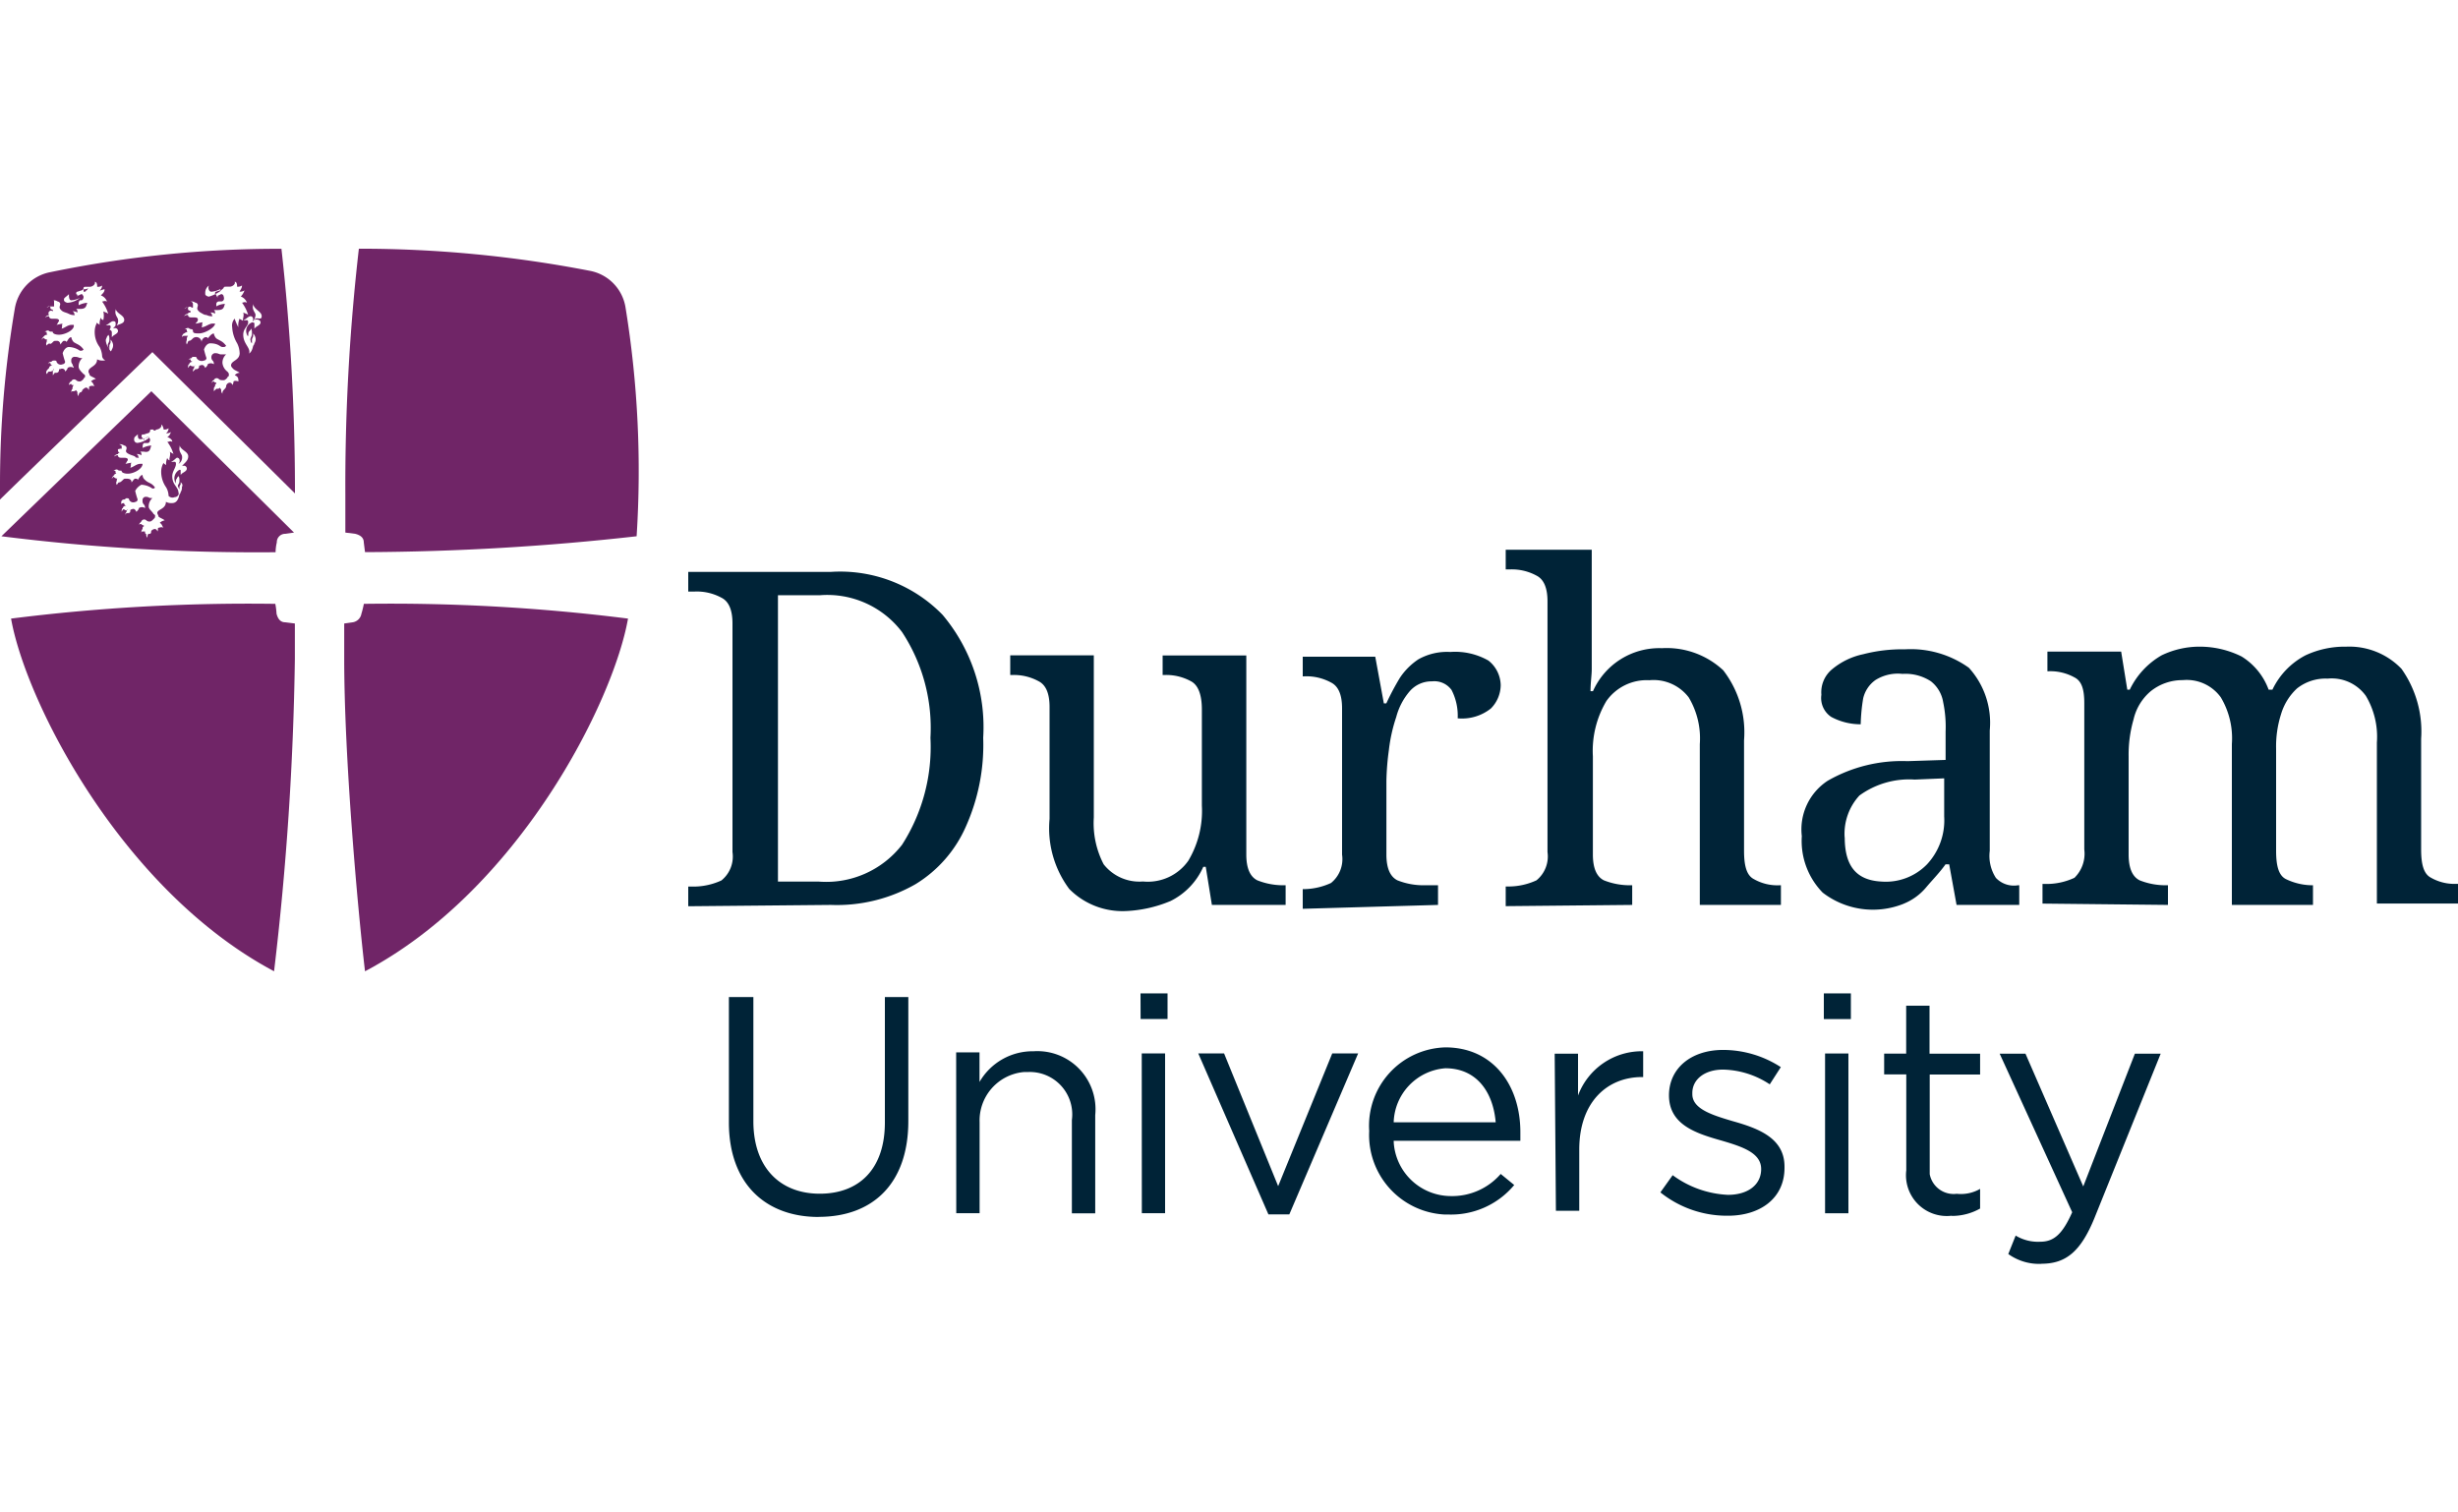
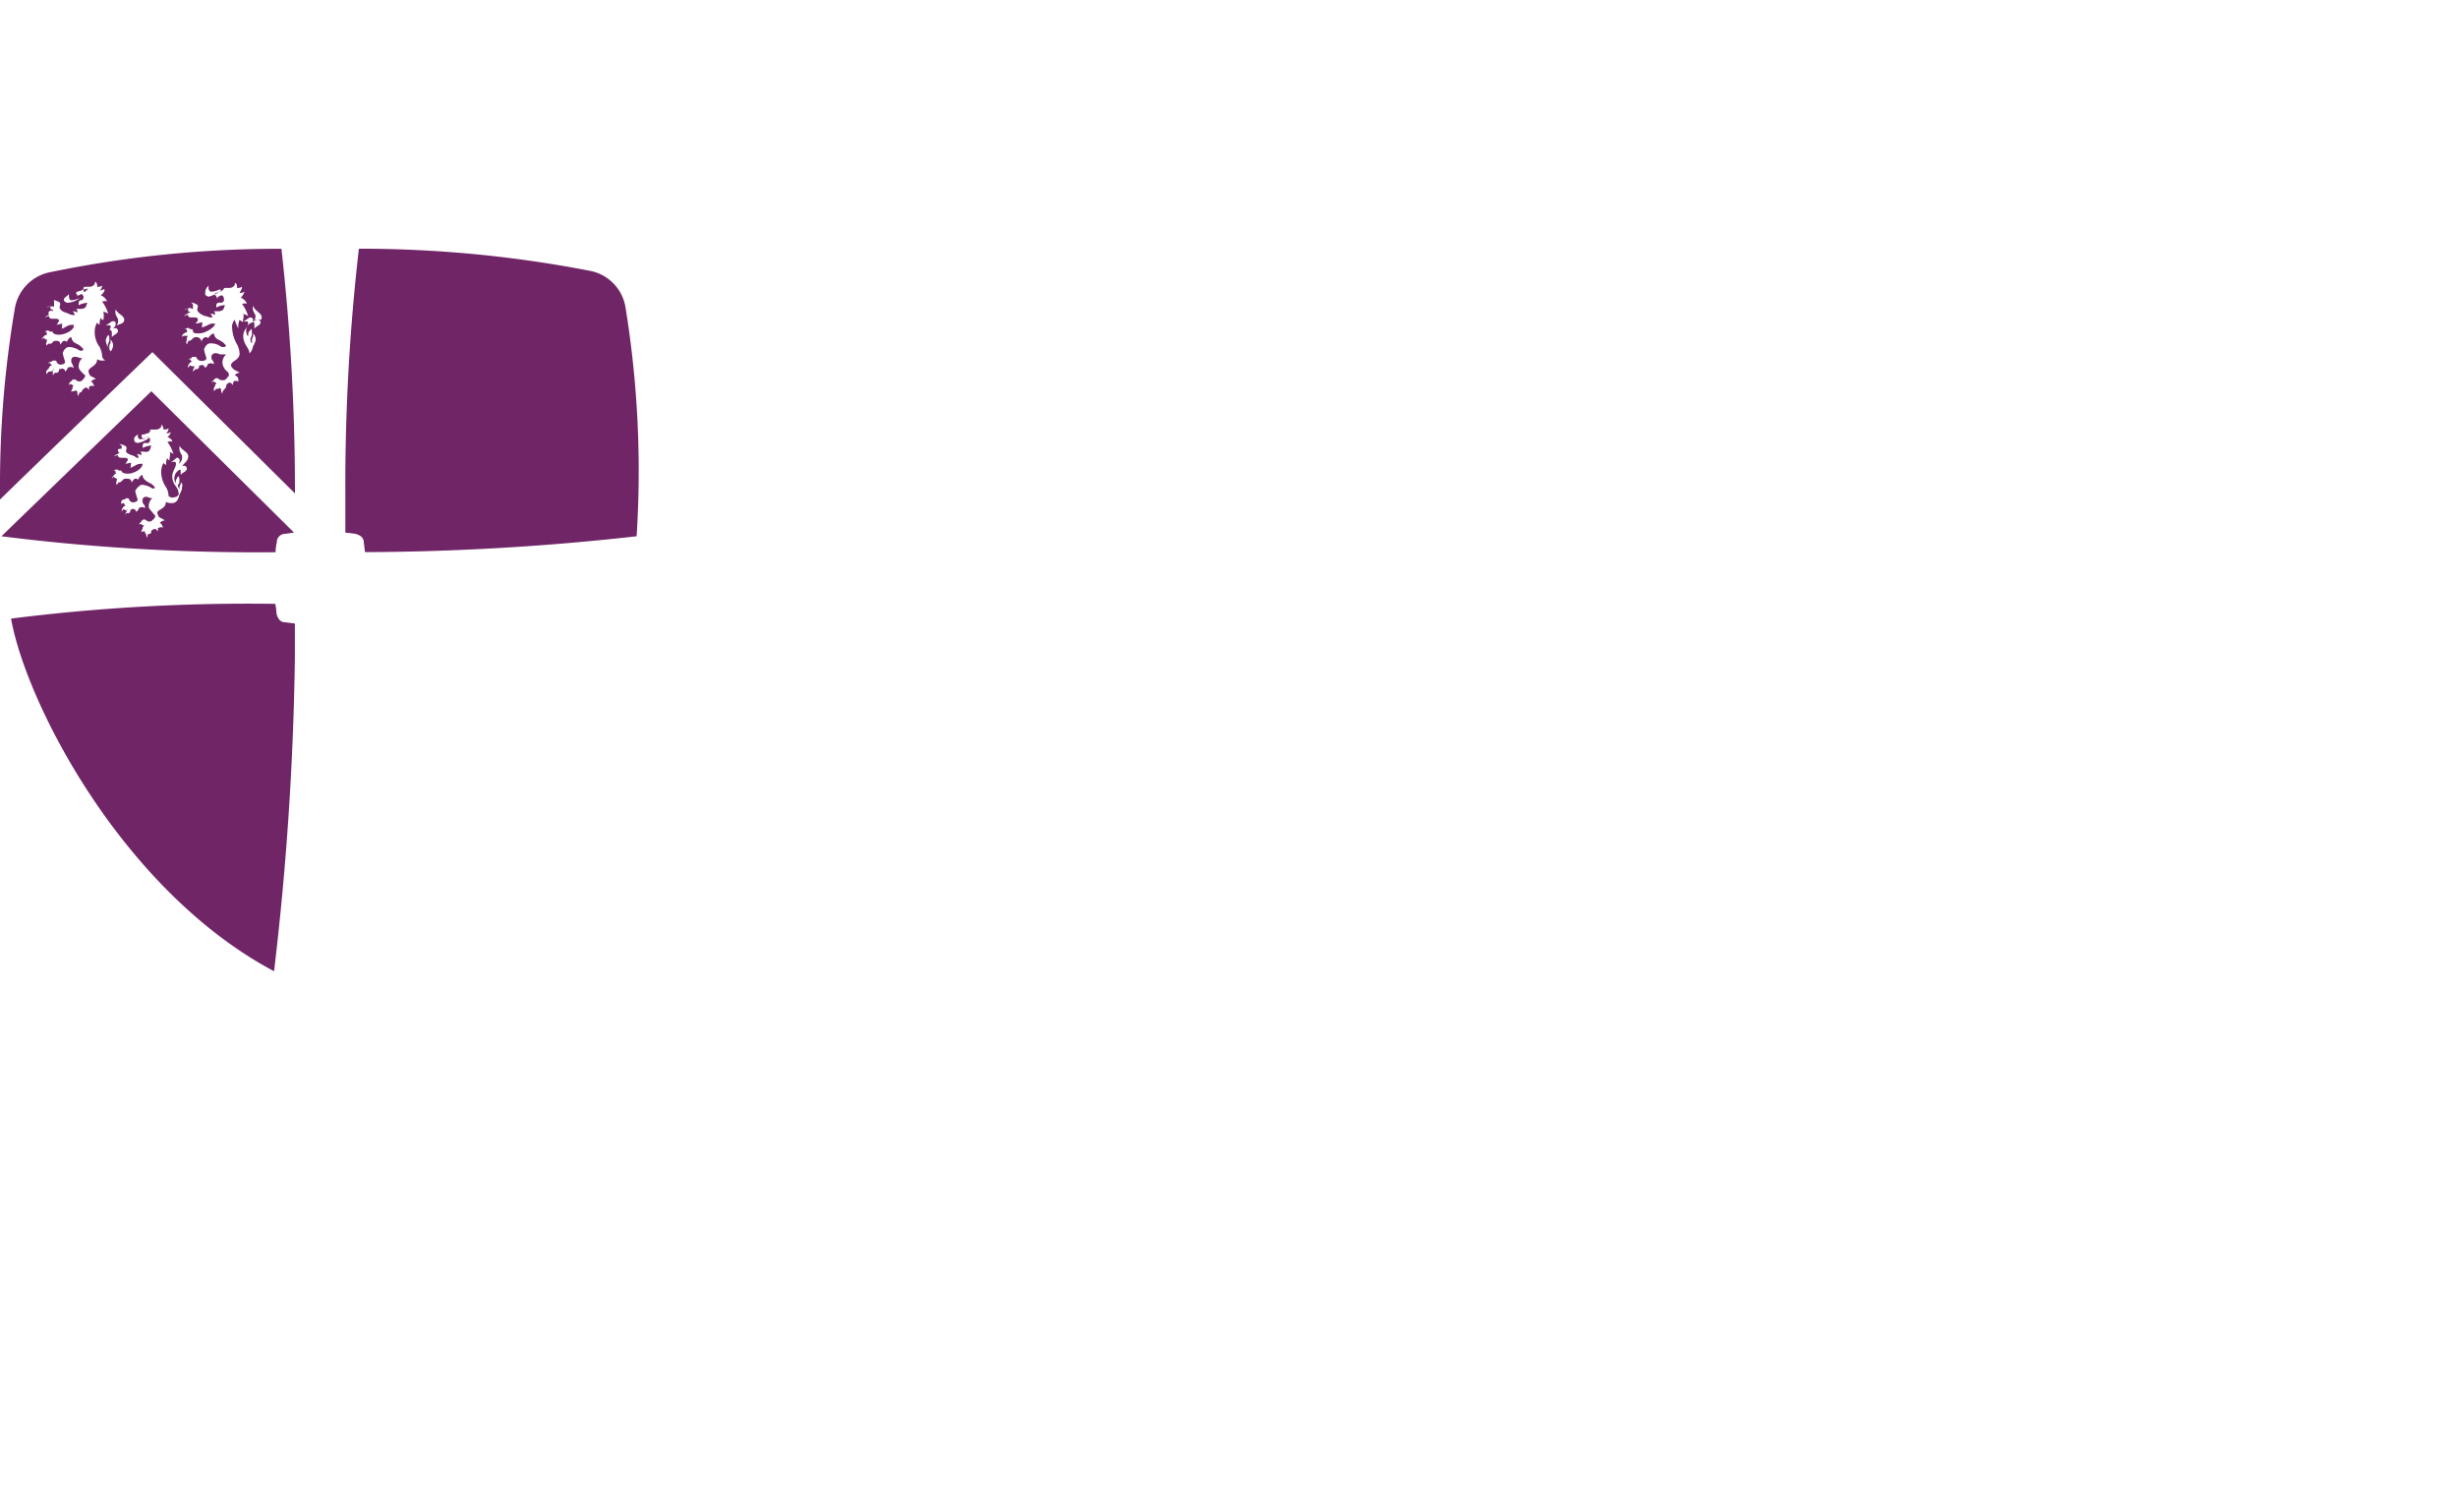
<svg xmlns="http://www.w3.org/2000/svg" width="130" height="80" viewBox="0 0 130 80">
  <defs>
    <clipPath id="clip-path">
      <rect id="Rectangle_4802" data-name="Rectangle 4802" width="130" height="80" transform="translate(5478 2580)" fill="#fff" />
    </clipPath>
  </defs>
  <g id="Mask_Group_227" data-name="Mask Group 227" transform="translate(-5478 -2580)" clip-path="url(#clip-path)">
    <g id="Durham_University" data-name="Durham University" transform="translate(5459.15 2562.605)">
-       <path id="Path_6609" data-name="Path 6609" d="M126.815,84.24c1.3,0,2.08-.65,2.8-2.4l3.51-8.71h-1.365l-2.73,7.02-3.055-7.02h-1.365l3.835,8.385c-.52,1.17-.975,1.56-1.69,1.56a2.284,2.284,0,0,1-1.3-.325l-.39.975a2.8,2.8,0,0,0,1.755.52m-4.745-2.535a3.019,3.019,0,0,0,1.5-.39v-1.04a2.033,2.033,0,0,1-1.235.26,1.288,1.288,0,0,1-1.43-1.04V74.23h2.665v-1.1H120.9V70.59h-1.235v2.535H118.5v1.1h1.17V79.3a2.157,2.157,0,0,0,2.4,2.4m-6.695-.13h1.235v-8.45h-1.235Zm-.065-10.27h1.43V69.94h-1.43Zm-5.07,10.4c1.69,0,2.99-.91,2.99-2.535v-.065c0-1.5-1.365-2.015-2.73-2.4-1.1-.325-2.145-.65-2.145-1.43v-.065c0-.715.65-1.235,1.625-1.235a4.632,4.632,0,0,1,2.47.78l.585-.91a5.611,5.611,0,0,0-3.055-.91c-1.69,0-2.86.975-2.86,2.4h0c0,1.56,1.43,2.015,2.795,2.4,1.105.325,2.08.65,2.08,1.5h0c0,.845-.715,1.365-1.755,1.365a5.326,5.326,0,0,1-2.925-1.04l-.65.91a5.628,5.628,0,0,0,3.51,1.235m-9.035-.26h1.235V78.2c0-2.535,1.5-3.835,3.315-3.835h.065V73a3.6,3.6,0,0,0-3.445,2.34v-2.21h-1.235Zm-8.58-4.68a2.956,2.956,0,0,1,2.73-2.86c1.69,0,2.535,1.3,2.665,2.86Zm0,.975h6.7v-.455c0-2.47-1.43-4.485-3.965-4.485a4.148,4.148,0,0,0-4.03,4.42,4.211,4.211,0,0,0,3.965,4.42h.195a4.341,4.341,0,0,0,3.51-1.56l-.715-.585a3.4,3.4,0,0,1-2.665,1.17,3.036,3.036,0,0,1-2.99-2.8m-6.63,3.77h1.105l3.64-8.515H89.31l-2.86,7.02-2.86-7.02H82.225Zm-6.695-.065H80.47v-8.45H79.235Zm-.065-10.27H80.6V69.94H79.17Zm-9.75,10.27h1.235v-4.81A2.573,2.573,0,0,1,73,74.1h.2a2.243,2.243,0,0,1,2.34,2.535v4.94h1.235v-5.2A3.074,3.074,0,0,0,73.515,73a3.246,3.246,0,0,0-2.86,1.625V73.06H69.42Zm-7.28.195c2.86,0,4.745-1.755,4.745-5.07V70.135H65.65v6.63c0,2.47-1.365,3.77-3.445,3.77s-3.51-1.365-3.51-3.835V70.135H57.4v6.63c0,3.25,1.95,5,4.745,5" fill="#002337" />
-       <path id="Path_6610" data-name="Path 6610" d="M133.51,65.26V64.22h-.065a3.705,3.705,0,0,1-1.43-.26q-.585-.292-.585-1.365V57.4a6.71,6.71,0,0,1,.26-1.95,2.765,2.765,0,0,1,.91-1.495,2.671,2.671,0,0,1,1.69-.585,2.222,2.222,0,0,1,2.015.91,4.219,4.219,0,0,1,.585,2.47V65.26h4.29V64.22h-.065a3.243,3.243,0,0,1-1.365-.325c-.39-.195-.52-.715-.52-1.5v-5.4a5.608,5.608,0,0,1,.26-1.82,3.021,3.021,0,0,1,.845-1.365,2.438,2.438,0,0,1,1.625-.52,2.222,2.222,0,0,1,2.015.91,4.219,4.219,0,0,1,.585,2.47v8.515h4.29v-1.04h-.065a2.5,2.5,0,0,1-1.365-.325c-.39-.2-.52-.715-.52-1.5v-5.85a5.726,5.726,0,0,0-1.04-3.7,3.824,3.824,0,0,0-2.925-1.17,4.9,4.9,0,0,0-2.145.455,3.967,3.967,0,0,0-1.755,1.82h-.2a3.46,3.46,0,0,0-1.43-1.755,4.965,4.965,0,0,0-2.145-.52,4.622,4.622,0,0,0-2.08.455,4.176,4.176,0,0,0-1.69,1.82h-.13l-.325-2.015h-3.9v1.04h.065a2.64,2.64,0,0,1,1.365.325c.39.195.52.65.52,1.365v7.735a1.785,1.785,0,0,1-.52,1.5,3.493,3.493,0,0,1-1.365.325h-.325v1.04Zm-17.1-3.575a2.988,2.988,0,0,1,.78-2.21,4.466,4.466,0,0,1,2.925-.845l1.56-.065V60.58a3.411,3.411,0,0,1-.91,2.535,3.04,3.04,0,0,1-2.4.91c-1.3-.065-1.95-.78-1.95-2.34m3.12,3.51a3.009,3.009,0,0,0,1.17-.845c.325-.39.715-.78,1.04-1.235h.195l.39,2.145h3.315V64.22h-.065a1.31,1.31,0,0,1-1.17-.39,2.137,2.137,0,0,1-.325-1.43V56.03a4.322,4.322,0,0,0-1.105-3.315,5.284,5.284,0,0,0-3.38-.975,8.237,8.237,0,0,0-2.21.26,3.781,3.781,0,0,0-1.625.78,1.578,1.578,0,0,0-.585,1.365,1.2,1.2,0,0,0,.52,1.17,3.266,3.266,0,0,0,1.56.39,9.7,9.7,0,0,1,.13-1.365,1.64,1.64,0,0,1,.65-.975,2.226,2.226,0,0,1,1.43-.325,2.467,2.467,0,0,1,1.5.39,1.756,1.756,0,0,1,.65,1.1,6.329,6.329,0,0,1,.13,1.56v1.5l-2.015.065a7.881,7.881,0,0,0-4.225,1.04,3.073,3.073,0,0,0-1.365,2.925,3.911,3.911,0,0,0,1.105,2.99,4.358,4.358,0,0,0,4.29.585m-14.365.065V64.22h-.065a3.705,3.705,0,0,1-1.43-.26q-.585-.292-.585-1.365V57.4a5.157,5.157,0,0,1,.715-2.925,2.609,2.609,0,0,1,2.275-1.1,2.335,2.335,0,0,1,2.08.91,4.219,4.219,0,0,1,.585,2.47V65.26h4.29V64.22h-.065a2.5,2.5,0,0,1-1.365-.325c-.39-.2-.52-.715-.52-1.5V56.55a5.366,5.366,0,0,0-1.1-3.7,4.388,4.388,0,0,0-3.25-1.17,3.838,3.838,0,0,0-3.64,2.275h-.13c0-.455.065-.845.065-1.17V46.475h-4.55v1.04h.195a2.726,2.726,0,0,1,1.43.325q.585.293.585,1.365v13.26a1.623,1.623,0,0,1-.585,1.495,3.542,3.542,0,0,1-1.43.325h-.195v1.04Zm-10.27,0V64.22h-.715a3.705,3.705,0,0,1-1.43-.26q-.585-.292-.585-1.365V58.7a13.685,13.685,0,0,1,.13-1.625,8.512,8.512,0,0,1,.39-1.755,3.439,3.439,0,0,1,.715-1.365,1.522,1.522,0,0,1,1.17-.52,1.125,1.125,0,0,1,1.04.455,2.963,2.963,0,0,1,.325,1.5,2.449,2.449,0,0,0,1.755-.52,1.776,1.776,0,0,0,.52-1.235,1.7,1.7,0,0,0-.65-1.3,3.553,3.553,0,0,0-2.015-.455,3.089,3.089,0,0,0-1.69.39,3.482,3.482,0,0,0-.975.975A13.755,13.755,0,0,0,92.17,54.6h-.13l-.455-2.47H87.75v1.04h.065a2.726,2.726,0,0,1,1.43.325q.585.293.585,1.365V62.6a1.623,1.623,0,0,1-.585,1.5,3.542,3.542,0,0,1-1.43.325H87.75v1.04Zm-14.17-.195a3.674,3.674,0,0,0,1.755-1.82h.13l.325,2.015h3.9V64.22h-.065a3.705,3.705,0,0,1-1.43-.26q-.585-.292-.585-1.365V52.065H80.34V53.1H80.4a2.726,2.726,0,0,1,1.43.325c.39.2.585.715.585,1.5V60A5.157,5.157,0,0,1,81.7,62.92a2.617,2.617,0,0,1-2.4,1.1,2.4,2.4,0,0,1-2.08-.91,4.716,4.716,0,0,1-.52-2.47v-8.58H72.28V53.1h.065a2.726,2.726,0,0,1,1.43.325q.585.293.585,1.365V60.71a5.371,5.371,0,0,0,1.04,3.705,3.965,3.965,0,0,0,2.99,1.17,6.841,6.841,0,0,0,2.34-.52M60.06,48.88h2.145a4.961,4.961,0,0,1,4.355,1.95,9.227,9.227,0,0,1,1.5,5.59,9.58,9.58,0,0,1-1.5,5.655,5.078,5.078,0,0,1-4.42,1.95H59.995V48.88Zm2.73,16.38a8.365,8.365,0,0,0,4.485-1.1A6.743,6.743,0,0,0,69.94,61.1a10.563,10.563,0,0,0,.91-4.68,9.224,9.224,0,0,0-2.145-6.5,7.553,7.553,0,0,0-5.915-2.275H55.25v1.04h.325a2.726,2.726,0,0,1,1.43.325q.585.292.585,1.365v12.09a1.623,1.623,0,0,1-.585,1.5,3.542,3.542,0,0,1-1.43.325H55.25v1.04Z" fill="#002337" />
      <path id="Path_6611" data-name="Path 6611" d="M38.155,46.6A132.092,132.092,0,0,0,52.52,45.76a53.9,53.9,0,0,0-.585-12.09,2.348,2.348,0,0,0-1.885-1.95,63.826,63.826,0,0,0-12.22-1.17,109.672,109.672,0,0,0-.715,13v2.015h0l.52.065c.26.065.455.195.455.455Z" fill="#702567" />
      <path id="Path_6612" data-name="Path 6612" d="M34.45,50.375l-.52-.065c-.26,0-.39-.2-.455-.455a3.5,3.5,0,0,0-.065-.52h0a100.187,100.187,0,0,0-13.975.78c.78,4.42,5.85,14.365,13.91,18.655a157.652,157.652,0,0,0,1.1-16.51V50.375Z" fill="#702567" />
-       <path id="Path_6613" data-name="Path 6613" d="M38.09,49.335h0a100.187,100.187,0,0,1,13.975.78c-.78,4.42-5.785,14.365-13.91,18.655-.39-3.315-1.1-11.31-1.1-16.51V50.375h0l.455-.065a.552.552,0,0,0,.455-.455c.065-.2.13-.52.13-.52Z" fill="#702567" />
-       <path id="Path_6614" data-name="Path 6614" d="M26.975,40.04v.13c.065,0,.13,0,.13-.065l.13-.13a.391.391,0,0,1-.26.065" fill="#702567" />
      <path id="Path_6615" data-name="Path 6615" d="M28.47,42.055c.13-.065.26,0,.26.13s-.195.2-.26.26l-.065.065v-.2c0-.065,0-.065-.065-.065a.513.513,0,0,0-.195.715c0-.13,0-.195.065-.26,0-.065.065-.065.065-.13.065.065.065.13.065.26,0,.2-.13.2-.065.325l.065.13v-.13a.227.227,0,0,1,.065-.13V42.9c.065.065.13.13.065.26a.391.391,0,0,1-.065.26.227.227,0,0,1-.065.13c-.065.325-.195.455-.39.455a.586.586,0,0,1-.325-.065c0,.39-.455.39-.455.585,0,.065.065.13.065.195.065.065.26.13.325.2a.493.493,0,0,0-.26.13c.13.065.13.2.195.26-.13-.065-.195,0-.26,0s0,.13-.065.195a.14.14,0,0,0-.13-.13c-.065,0-.195.065-.195.13,0,.13-.065.13-.13.13s-.065.13-.065.2a.239.239,0,0,1-.065-.2c-.065,0-.065-.065-.065-.13h-.13c-.065,0-.065.065-.065.13,0-.13,0-.2.065-.26,0-.065,0-.13.065-.13v-.065c-.065,0-.065,0-.13-.065-.065,0-.13,0-.13.065,0-.065.065-.13.13-.2a.161.161,0,0,1,.26-.065.239.239,0,0,0,.195.065c.065,0,.13-.065.195-.13l.065-.065c0-.065.065-.13-.065-.2-.065-.13-.26-.26-.26-.39a.59.59,0,0,1,.195-.455h-.065c-.13,0-.13-.065-.26-.065a.172.172,0,0,0-.195.2.239.239,0,0,0,.065.2.239.239,0,0,1,.065.195.29.29,0,0,0-.325,0c0,.065-.065.13-.13.2-.065-.13-.13-.2-.26-.13a.064.064,0,0,0-.065.065c0,.065,0,.13-.13.13h-.065c-.065.065-.065.065-.065.13a.239.239,0,0,1,.065-.2c0-.065,0-.13.065-.13h0a.122.122,0,0,1-.195,0c-.065,0-.065,0-.13.13,0-.065,0-.195.065-.195,0-.065.065-.13.195-.13h0a.127.127,0,0,1-.13-.13c-.065,0-.13,0-.13.065-.065-.13,0-.26.13-.26h0c.065,0,.065-.065.13-.065s.13,0,.13.065a.237.237,0,0,0,.325.13.14.14,0,0,0,.13-.13,4.142,4.142,0,0,1-.13-.455.783.783,0,0,1,.325-.325,1.085,1.085,0,0,1,.585.2c.065,0,.13,0,.13-.065-.195-.26-.325-.2-.52-.39a.338.338,0,0,1-.13-.26c-.13,0-.195.2-.26.26,0-.065-.065-.065-.13-.065s-.13.13-.195.195c0-.13-.065-.195-.26-.195-.13,0-.13,0-.195.065s-.13.13-.195.13-.065.065-.13.13c-.065-.13,0-.2,0-.2,0-.065,0-.13.065-.13h0a.239.239,0,0,1-.195-.065c-.065-.065-.065,0-.13.065,0-.065.065-.13.13-.195,0-.065.13-.065.13-.065h0c-.065,0-.065-.065-.065-.13a.09.09,0,0,0-.13,0c.065-.065.195-.13.26-.065s.195,0,.195.065.13.13.325.13c.325,0,.78-.26.78-.52h-.13c-.195,0-.39.2-.52.2.065-.13,0-.2.065-.26a2.815,2.815,0,0,0-.325.065c.065-.065.065-.13.13-.195,0-.065,0-.13-.195-.13h-.13c-.065,0-.195,0-.195-.13a.239.239,0,0,0-.195.065c0-.065.13-.13.195-.13,0-.065.065-.065.13-.065h0a.127.127,0,0,1-.13-.13c0-.13-.065-.065-.195,0,.13-.065.13-.065.195-.065s.195-.065.195,0h0v-.13c0-.065,0-.065-.13-.13a.391.391,0,0,1,.26.065.14.14,0,0,1,.13.13c0,.13-.13.195.13.325.13.065.195.065.325.13,0,.065.13.065.2.065-.065-.065,0-.13-.13-.195a.391.391,0,0,1,.26.065c0-.13,0-.13-.065-.195h.195c.325.065.325-.13.39-.325a1.205,1.205,0,0,0-.455.13v-.13a.227.227,0,0,1,.065-.13h.2c.065,0,.13-.065.13-.195-.065-.13-.065-.13-.13-.13l-.13.065c-.065,0-.065.065-.065.13s0-.065-.065-.13l-.065-.065h0c0-.065,0-.13.065-.13h.065l.195-.065a.14.14,0,0,0,.13-.13c0-.065,0-.065.13-.065h.195c.13,0,.325-.13.26-.26.065,0,.13.195.13.26a.391.391,0,0,0,.26-.065.338.338,0,0,1-.13.26.391.391,0,0,0,.26-.065c-.065.13-.065.195-.195.26.13.065.26.13.26.26-.13-.065-.13,0-.26,0a2.033,2.033,0,0,1,.325.65c-.065-.065-.13-.065-.195-.13.065.195-.065.39,0,.455a.14.14,0,0,1-.13-.13.824.824,0,0,0-.065.39c-.065-.065-.13-.065-.13-.13a.939.939,0,0,0-.13.455,1.43,1.43,0,0,0,.26.845.939.939,0,0,1,.13.455.286.286,0,0,0,.325.065c.13,0,.26-.13.195-.26,0-.26-.325-.39-.325-.845,0-.26.195-.455.195-.65s-.13-.065-.26-.13c.13,0,.26-.2.325-.2a.14.14,0,0,1,.13.13.239.239,0,0,1-.065.2.393.393,0,0,0,.195-.39c0-.13-.195-.26-.13-.52V40.95c.065.26.455.325.455.585s-.26.39-.325.52m-2.34-1.69c0,.13,0,.26.13.26a1.205,1.205,0,0,0,.455-.13v.065a1.168,1.168,0,0,1-.585.26.172.172,0,0,1-.195-.195c0-.13.065-.13.195-.26m.715-2.275-7.93,7.67a107.79,107.79,0,0,0,14.5.845h0a2.435,2.435,0,0,1,.065-.52.444.444,0,0,1,.455-.455l.455-.065Z" fill="#702567" />
-       <path id="Path_6616" data-name="Path 6616" d="M30.68,32.175v.13a.239.239,0,0,0,.195-.065l.13-.13a.707.707,0,0,0-.325.065" fill="#702567" />
      <path id="Path_6617" data-name="Path 6617" d="M23.27,32.695v.13c.065,0,.13,0,.13-.065.065,0,.065-.065.13-.13a.391.391,0,0,1-.26.065" fill="#702567" />
-       <path id="Path_6618" data-name="Path 6618" d="M32.305,34.32c.13-.065.325,0,.325.13s-.195.195-.26.26l-.065.065v-.26c0-.065-.065-.065-.13-.065a.475.475,0,0,0-.26.65.064.064,0,0,0,.065.065c0-.13,0-.195.065-.26s.065-.065.065-.13c.065.065.065.13.065.26,0,.195-.13.26-.065.39,0,.065,0,.065.065.13V35.36c0-.065.065-.13.065-.195v-.13a.493.493,0,0,1,.13.26.391.391,0,0,1-.065.26.227.227,0,0,1-.065.13c-.065.325-.195.455-.39.455a.586.586,0,0,1-.325-.065c0,.39-.455.39-.455.65,0,.065.065.13.13.195s.26.13.325.195a.338.338,0,0,0-.26.13c.195.065.195.195.195.325-.195-.065-.26,0-.26,0a.321.321,0,0,1-.065.195.14.14,0,0,0-.13-.13.208.208,0,0,0-.195.195c0,.065-.065.13-.13.195h0a.239.239,0,0,0-.065.195.239.239,0,0,1-.065-.195c0-.065-.065-.065-.065-.13h0c-.065.065-.065.065-.195.065l-.13.13c0-.195,0-.195.065-.26,0-.065,0-.13.065-.13v-.065c-.065,0-.065,0-.13-.065a.14.14,0,0,0-.13.13c0-.065.065-.195.13-.195a.161.161,0,0,1,.26-.065c.065.065.13.065.26.065.065,0,.13-.065.195-.13a.064.064,0,0,1,.065-.065c0-.065.065-.13-.065-.26a.658.658,0,0,1-.26-.455.59.59,0,0,1,.195-.455h-.26c-.13,0-.13-.065-.325-.065a.208.208,0,0,0-.195.195.239.239,0,0,0,.065.195.239.239,0,0,1,.065.195.29.29,0,0,0-.325,0c0,.065-.065.13-.13.195-.065-.13-.13-.195-.26-.13-.065,0-.065,0-.065.065a.14.14,0,0,1-.13.13h-.065l-.13.13a.239.239,0,0,1,.065-.195c0-.065,0-.13.065-.13h0a.2.2,0,0,1-.26,0h0c-.065,0-.065.065-.13.13,0-.065,0-.195.065-.195,0-.065.065-.13.195-.13h0a.127.127,0,0,1-.13-.13c-.065,0-.13,0-.13.065,0-.065.13-.13.195-.13,0-.065.065-.065.13-.065s.13,0,.13.065a.313.313,0,0,0,.39.13.14.14,0,0,0,.13-.13h0a4.142,4.142,0,0,1-.13-.455c.065-.195.195-.325.325-.325.455,0,.52.195.65.195s.13,0,.195-.065c-.195-.26-.325-.26-.52-.39a.493.493,0,0,1-.13-.26c-.13,0-.26.195-.325.26,0-.065-.065-.065-.13-.065a.29.29,0,0,0-.195.26.277.277,0,0,0-.455-.2c-.065.065-.13.13-.195.13s-.065.065-.13.195c-.065-.13,0-.195,0-.26a.239.239,0,0,1,.065-.195H28.6c-.065,0-.065,0-.13.065,0-.065.065-.195.13-.195a.239.239,0,0,1,.195-.065h0c-.065,0-.065-.065-.065-.13a.09.09,0,0,0-.13,0c.065-.065.195-.13.26-.065s.195,0,.195.13.13.13.325.13c.325,0,.845-.325.845-.52h-.13c-.195,0-.39.195-.585.195.065-.13,0-.195.065-.26-.13,0-.26.065-.39.065.065-.065.13-.13.13-.195s0-.13-.195-.13h-.13c-.065,0-.195,0-.195-.13a.239.239,0,0,0-.195.065c0-.065.13-.13.195-.13,0-.065.065-.065.13-.065v-.065c0-.065-.13,0-.13-.13s-.065-.065-.195,0c.13-.13.195-.065.195-.065a.122.122,0,0,1,.195,0h.065v-.195a.14.14,0,0,0-.13-.13.391.391,0,0,1,.26.065.14.14,0,0,1,.13.13c0,.13-.13.195.13.39.13.065.195.13.325.13a.586.586,0,0,0,.325.065c-.065-.065,0-.13-.13-.195a.391.391,0,0,1,.26.065c0-.13,0-.13-.065-.195h.195c.325,0,.325-.13.39-.325a.939.939,0,0,0-.455.13v-.13a.14.14,0,0,1,.13-.13h.13c.065,0,.195-.065.13-.26a.14.14,0,0,0-.13-.13l-.13.065c-.065,0-.065.065-.065.13l-.065-.13a.064.064,0,0,0-.065-.065h0c0-.065,0-.13.065-.13h0l.195-.065c.065,0,.13-.065.195-.13,0-.065.065-.065.13-.065H31c.13,0,.325-.13.26-.26.13,0,.13.195.13.26a.391.391,0,0,0,.26-.065c0,.13-.065.195-.13.325a.391.391,0,0,0,.26-.065.866.866,0,0,1-.195.325.534.534,0,0,1,.325.325c-.13-.065-.195,0-.26,0a2.033,2.033,0,0,1,.325.65c-.065-.065-.13-.065-.26-.13.065.195-.065.39,0,.455-.065-.065-.13-.065-.195-.13a.964.964,0,0,0-.065.455,3.169,3.169,0,0,1-.195-.455.548.548,0,0,0-.13.455,1.843,1.843,0,0,0,.26.845,1.205,1.205,0,0,1,.13.455.26.26,0,1,0,.52,0h0c0-.26-.325-.455-.325-.91,0-.325.26-.455.26-.65s-.13-.065-.26-.13c.13,0,.26-.195.39-.195a.14.14,0,0,1,.13.13h0a.239.239,0,0,1-.065.195.562.562,0,0,0,.195-.39c0-.13-.195-.26-.13-.52v-.065c.065.325.455.39.455.65s-.26,0-.39.195M29.9,32.5c-.065.13,0,.325.13.325a1.205,1.205,0,0,0,.455-.13l.065.065a2.033,2.033,0,0,1-.65.325c-.065,0-.195-.065-.195-.13V32.89a.463.463,0,0,1,.195-.39m-5.07,2.275c.13-.065.26,0,.26.13s-.195.195-.26.26l-.065.065v-.26a.14.14,0,0,0-.13-.13.475.475,0,0,0-.26.65.064.064,0,0,0,.065.065.487.487,0,0,1,.065-.325c0-.065.065-.065.065-.13.065.065.065.13.065.26,0,.195-.13.195-.065.39l.065.13v-.195c0-.065.065-.13.065-.195v-.13a.493.493,0,0,1,.13.26.391.391,0,0,1-.065.26c0,.065-.065.065-.065.13-.065.325-.195.455-.39.455a.586.586,0,0,1-.325-.065c0,.39-.455.39-.455.65,0,.065.065.13.065.195.065.065.26.13.325.195a.493.493,0,0,0-.26.13c.13.065.13.195.195.26a.314.314,0,0,0-.26,0c-.065,0,0,.13-.065.195a.14.14,0,0,0-.13-.13c-.065,0-.195.13-.195.13a.14.14,0,0,1-.13.13h0a.239.239,0,0,0-.065.195.239.239,0,0,1-.065-.195c0-.065-.065-.065-.065-.13h0a.239.239,0,0,1-.195.065c-.065,0-.065.065-.065.13,0-.13,0-.195.065-.26a.239.239,0,0,1,.065-.195h0c-.065,0-.13,0-.13-.065a.227.227,0,0,0-.13.065c0-.065.065-.195.13-.195a.161.161,0,0,1,.26-.065.239.239,0,0,0,.195.065c.065,0,.13-.065.195-.13a.064.064,0,0,1,.065-.065c0-.065.065-.13-.065-.195-.13-.13-.26-.26-.26-.39a.59.59,0,0,1,.195-.455H23.14c-.13,0-.13-.065-.325-.065a.172.172,0,0,0-.195.195h0a.239.239,0,0,0,.065.195c0,.065.065.13.065.195a.29.29,0,0,0-.325,0c0,.065-.065.13-.13.195,0-.13-.13-.195-.26-.13-.065,0-.065,0-.065.065a.14.14,0,0,1-.13.13h-.065c-.065,0-.065.065-.13.13V37.05c0-.065,0-.13.065-.13h0a.26.26,0,0,1-.26.13c-.065,0-.065.065-.13.13-.065-.13,0-.195.13-.325,0-.065.065-.13.195-.13h0a.127.127,0,0,1-.13-.13c-.065,0-.13,0-.13.065,0-.065.065-.13.195-.13,0-.065.13-.065.13-.065.065,0,.13,0,.13.065a.237.237,0,0,0,.325.13.14.14,0,0,0,.13-.13h0a4.142,4.142,0,0,1-.13-.455c.065-.195.195-.325.325-.325a1.085,1.085,0,0,1,.585.195c.13,0,.13,0,.195-.065-.195-.26-.325-.26-.52-.39a.493.493,0,0,1-.13-.26c-.13,0-.195.195-.26.26,0-.065-.065-.065-.13-.065s-.13.13-.195.195a.172.172,0,0,0-.195-.195c-.13,0-.13,0-.195.065s-.13.13-.195.065c-.065.065-.13.065-.13.13-.065-.13,0-.195,0-.195,0-.065,0-.13.065-.13h0a.239.239,0,0,1-.195-.065c-.065-.065-.065,0-.13.065,0-.065.065-.13.13-.195a.239.239,0,0,1,.195-.065h0c-.065,0-.065-.065-.065-.13a.09.09,0,0,0-.13,0c.065-.065.195-.13.26-.065s.195,0,.195.065.13.13.325.13c.325,0,.845-.26.78-.52h-.13c-.195,0-.39.195-.52.195.065-.065,0-.195.065-.26a2.815,2.815,0,0,0-.325.065c.065-.065.065-.13.13-.195,0-.065,0-.13-.195-.13h-.13c-.065,0-.195,0-.195-.13a.239.239,0,0,0-.195.065c0-.065.13-.13.195-.13a.138.138,0,0,1,.195-.195h0V33.8c0-.065-.13,0-.13-.13s-.065-.065-.195,0c.13-.13.195-.065.195-.065h.195V33.41c0-.13,0-.13-.065-.13a.391.391,0,0,1,.26.065.14.14,0,0,1,.13.13c0,.13-.13.195.13.39.13.065.195.065.325.13a.586.586,0,0,0,.325.065c-.065-.065,0-.13-.13-.195a.391.391,0,0,1,.26.065c0-.13,0-.13-.065-.195h.195c.325,0,.325-.13.39-.325a1.205,1.205,0,0,0-.455.13v-.13a.227.227,0,0,1,.065-.13h.065c.065,0,.13-.065.13-.195-.065-.13-.065-.13-.13-.13l-.13.065c-.065,0-.065.065-.065.13v-.13a.064.064,0,0,0-.065-.065h0c0-.065,0-.13.065-.13h0l.195-.065a.14.14,0,0,0,.13-.13c0-.065.065-.065.13-.065H23.6c.13,0,.325-.13.26-.26.13,0,.13.195.13.26a.391.391,0,0,0,.26-.065.338.338,0,0,1-.13.26c.065,0,.195-.065.26-.065,0,.13-.065.195-.195.325a.534.534,0,0,1,.325.325c-.13-.065-.195,0-.26,0a2.033,2.033,0,0,1,.325.65c-.065-.065-.13-.065-.26-.13a1.026,1.026,0,0,1,0,.455.14.14,0,0,1-.13-.13.824.824,0,0,0-.065.39c-.065-.065-.13-.065-.13-.13a.939.939,0,0,0-.13.455,1.306,1.306,0,0,0,.26.845,1.205,1.205,0,0,1,.13.455.26.26,0,0,0,.52,0h0c0-.26-.325-.455-.325-.845,0-.325.195-.455.26-.65,0-.195-.13-.065-.26-.13.13,0,.26-.195.39-.195s.13.065.13.13a.239.239,0,0,1-.065.195.393.393,0,0,0,.195-.39c0-.13-.195-.26-.13-.52v-.065c.065.26.455.325.455.585s-.455.195-.585.455m-2.34-1.82c0,.13,0,.325.13.325a1.205,1.205,0,0,0,.455-.13h0a1.155,1.155,0,0,1-.65.26c-.065,0-.195-.065-.195-.13v-.065c0-.065.13-.13.26-.26M34.45,43.1a115.007,115.007,0,0,0-.715-12.545,59.509,59.509,0,0,0-12.22,1.235,2.348,2.348,0,0,0-1.885,1.95,55.486,55.486,0,0,0-.78,9.3v.78c.78-.78,8.06-7.8,8.06-7.8l7.54,7.475V43.1" fill="#702567" />
+       <path id="Path_6618" data-name="Path 6618" d="M32.305,34.32c.13-.065.325,0,.325.13s-.195.195-.26.26l-.065.065v-.26c0-.065-.065-.065-.13-.065a.475.475,0,0,0-.26.65.064.064,0,0,0,.065.065c0-.13,0-.195.065-.26s.065-.065.065-.13c.065.065.065.13.065.26,0,.195-.13.26-.065.39,0,.065,0,.065.065.13V35.36c0-.065.065-.13.065-.195v-.13a.493.493,0,0,1,.13.26.391.391,0,0,1-.065.26.227.227,0,0,1-.065.13c-.065.325-.195.455-.39.455a.586.586,0,0,1-.325-.065c0,.39-.455.39-.455.65,0,.065.065.13.13.195s.26.13.325.195a.338.338,0,0,0-.26.13c.195.065.195.195.195.325-.195-.065-.26,0-.26,0a.321.321,0,0,1-.065.195.14.14,0,0,0-.13-.13.208.208,0,0,0-.195.195c0,.065-.065.13-.13.195h0a.239.239,0,0,0-.065.195.239.239,0,0,1-.065-.195c0-.065-.065-.065-.065-.13h0c-.065.065-.065.065-.195.065l-.13.13c0-.195,0-.195.065-.26,0-.065,0-.13.065-.13v-.065c-.065,0-.065,0-.13-.065a.14.14,0,0,0-.13.13c0-.065.065-.195.13-.195a.161.161,0,0,1,.26-.065c.065.065.13.065.26.065.065,0,.13-.065.195-.13a.064.064,0,0,1,.065-.065c0-.065.065-.13-.065-.26a.658.658,0,0,1-.26-.455.59.59,0,0,1,.195-.455h-.26c-.13,0-.13-.065-.325-.065a.208.208,0,0,0-.195.195.239.239,0,0,0,.065.195.239.239,0,0,1,.065.195.29.29,0,0,0-.325,0c0,.065-.065.13-.13.195-.065-.13-.13-.195-.26-.13-.065,0-.065,0-.065.065a.14.14,0,0,1-.13.13h-.065l-.13.13a.239.239,0,0,1,.065-.195c0-.065,0-.13.065-.13h0a.2.2,0,0,1-.26,0h0c-.065,0-.065.065-.13.13,0-.065,0-.195.065-.195,0-.065.065-.13.195-.13h0a.127.127,0,0,1-.13-.13c-.065,0-.13,0-.13.065,0-.065.13-.13.195-.13,0-.065.065-.065.13-.065s.13,0,.13.065a.313.313,0,0,0,.39.13.14.14,0,0,0,.13-.13h0a4.142,4.142,0,0,1-.13-.455c.065-.195.195-.325.325-.325.455,0,.52.195.65.195s.13,0,.195-.065c-.195-.26-.325-.26-.52-.39a.493.493,0,0,1-.13-.26c-.13,0-.26.195-.325.26,0-.065-.065-.065-.13-.065a.29.29,0,0,0-.195.26.277.277,0,0,0-.455-.2c-.065.065-.13.13-.195.13s-.065.065-.13.195c-.065-.13,0-.195,0-.26a.239.239,0,0,1,.065-.195H28.6c-.065,0-.065,0-.13.065,0-.065.065-.195.13-.195a.239.239,0,0,1,.195-.065h0c-.065,0-.065-.065-.065-.13a.09.09,0,0,0-.13,0c.065-.065.195-.13.26-.065s.195,0,.195.13.13.13.325.13c.325,0,.845-.325.845-.52h-.13c-.195,0-.39.195-.585.195.065-.13,0-.195.065-.26-.13,0-.26.065-.39.065.065-.065.13-.13.13-.195s0-.13-.195-.13h-.13c-.065,0-.195,0-.195-.13a.239.239,0,0,0-.195.065c0-.065.13-.13.195-.13,0-.065.065-.065.13-.065c0-.065-.13,0-.13-.13s-.065-.065-.195,0c.13-.13.195-.065.195-.065a.122.122,0,0,1,.195,0h.065v-.195a.14.14,0,0,0-.13-.13.391.391,0,0,1,.26.065.14.14,0,0,1,.13.13c0,.13-.13.195.13.39.13.065.195.13.325.13a.586.586,0,0,0,.325.065c-.065-.065,0-.13-.13-.195a.391.391,0,0,1,.26.065c0-.13,0-.13-.065-.195h.195c.325,0,.325-.13.39-.325a.939.939,0,0,0-.455.13v-.13a.14.14,0,0,1,.13-.13h.13c.065,0,.195-.065.13-.26a.14.14,0,0,0-.13-.13l-.13.065c-.065,0-.065.065-.065.13l-.065-.13a.064.064,0,0,0-.065-.065h0c0-.065,0-.13.065-.13h0l.195-.065c.065,0,.13-.065.195-.13,0-.065.065-.065.13-.065H31c.13,0,.325-.13.26-.26.13,0,.13.195.13.26a.391.391,0,0,0,.26-.065c0,.13-.065.195-.13.325a.391.391,0,0,0,.26-.065.866.866,0,0,1-.195.325.534.534,0,0,1,.325.325c-.13-.065-.195,0-.26,0a2.033,2.033,0,0,1,.325.65c-.065-.065-.13-.065-.26-.13.065.195-.065.39,0,.455-.065-.065-.13-.065-.195-.13a.964.964,0,0,0-.065.455,3.169,3.169,0,0,1-.195-.455.548.548,0,0,0-.13.455,1.843,1.843,0,0,0,.26.845,1.205,1.205,0,0,1,.13.455.26.26,0,1,0,.52,0h0c0-.26-.325-.455-.325-.91,0-.325.26-.455.26-.65s-.13-.065-.26-.13c.13,0,.26-.195.39-.195a.14.14,0,0,1,.13.13h0a.239.239,0,0,1-.065.195.562.562,0,0,0,.195-.39c0-.13-.195-.26-.13-.52v-.065c.065.325.455.39.455.65s-.26,0-.39.195M29.9,32.5c-.065.13,0,.325.13.325a1.205,1.205,0,0,0,.455-.13l.065.065a2.033,2.033,0,0,1-.65.325c-.065,0-.195-.065-.195-.13V32.89a.463.463,0,0,1,.195-.39m-5.07,2.275c.13-.065.26,0,.26.13s-.195.195-.26.26l-.065.065v-.26a.14.14,0,0,0-.13-.13.475.475,0,0,0-.26.65.064.064,0,0,0,.065.065.487.487,0,0,1,.065-.325c0-.065.065-.065.065-.13.065.065.065.13.065.26,0,.195-.13.195-.065.39l.065.13v-.195c0-.065.065-.13.065-.195v-.13a.493.493,0,0,1,.13.26.391.391,0,0,1-.065.26c0,.065-.065.065-.065.13-.065.325-.195.455-.39.455a.586.586,0,0,1-.325-.065c0,.39-.455.39-.455.65,0,.065.065.13.065.195.065.065.26.13.325.195a.493.493,0,0,0-.26.13c.13.065.13.195.195.26a.314.314,0,0,0-.26,0c-.065,0,0,.13-.065.195a.14.14,0,0,0-.13-.13c-.065,0-.195.13-.195.13a.14.14,0,0,1-.13.13h0a.239.239,0,0,0-.065.195.239.239,0,0,1-.065-.195c0-.065-.065-.065-.065-.13h0a.239.239,0,0,1-.195.065c-.065,0-.065.065-.065.13,0-.13,0-.195.065-.26a.239.239,0,0,1,.065-.195h0c-.065,0-.13,0-.13-.065a.227.227,0,0,0-.13.065c0-.065.065-.195.13-.195a.161.161,0,0,1,.26-.065.239.239,0,0,0,.195.065c.065,0,.13-.065.195-.13a.064.064,0,0,1,.065-.065c0-.065.065-.13-.065-.195-.13-.13-.26-.26-.26-.39a.59.59,0,0,1,.195-.455H23.14c-.13,0-.13-.065-.325-.065a.172.172,0,0,0-.195.195h0a.239.239,0,0,0,.065.195c0,.065.065.13.065.195a.29.29,0,0,0-.325,0c0,.065-.065.13-.13.195,0-.13-.13-.195-.26-.13-.065,0-.065,0-.065.065a.14.14,0,0,1-.13.13h-.065c-.065,0-.065.065-.13.13V37.05c0-.065,0-.13.065-.13h0a.26.26,0,0,1-.26.13c-.065,0-.065.065-.13.13-.065-.13,0-.195.13-.325,0-.065.065-.13.195-.13h0a.127.127,0,0,1-.13-.13c-.065,0-.13,0-.13.065,0-.065.065-.13.195-.13,0-.065.13-.065.13-.065.065,0,.13,0,.13.065a.237.237,0,0,0,.325.13.14.14,0,0,0,.13-.13h0a4.142,4.142,0,0,1-.13-.455c.065-.195.195-.325.325-.325a1.085,1.085,0,0,1,.585.195c.13,0,.13,0,.195-.065-.195-.26-.325-.26-.52-.39a.493.493,0,0,1-.13-.26c-.13,0-.195.195-.26.26,0-.065-.065-.065-.13-.065s-.13.13-.195.195a.172.172,0,0,0-.195-.195c-.13,0-.13,0-.195.065s-.13.13-.195.065c-.065.065-.13.065-.13.13-.065-.13,0-.195,0-.195,0-.065,0-.13.065-.13h0a.239.239,0,0,1-.195-.065c-.065-.065-.065,0-.13.065,0-.065.065-.13.13-.195a.239.239,0,0,1,.195-.065h0c-.065,0-.065-.065-.065-.13a.09.09,0,0,0-.13,0c.065-.065.195-.13.26-.065s.195,0,.195.065.13.13.325.13c.325,0,.845-.26.78-.52h-.13c-.195,0-.39.195-.52.195.065-.065,0-.195.065-.26a2.815,2.815,0,0,0-.325.065c.065-.065.065-.13.13-.195,0-.065,0-.13-.195-.13h-.13c-.065,0-.195,0-.195-.13a.239.239,0,0,0-.195.065c0-.065.13-.13.195-.13a.138.138,0,0,1,.195-.195h0V33.8c0-.065-.13,0-.13-.13s-.065-.065-.195,0c.13-.13.195-.065.195-.065h.195V33.41c0-.13,0-.13-.065-.13a.391.391,0,0,1,.26.065.14.14,0,0,1,.13.13c0,.13-.13.195.13.39.13.065.195.065.325.13a.586.586,0,0,0,.325.065c-.065-.065,0-.13-.13-.195a.391.391,0,0,1,.26.065c0-.13,0-.13-.065-.195h.195c.325,0,.325-.13.39-.325a1.205,1.205,0,0,0-.455.13v-.13a.227.227,0,0,1,.065-.13h.065c.065,0,.13-.065.13-.195-.065-.13-.065-.13-.13-.13l-.13.065c-.065,0-.065.065-.065.13v-.13a.064.064,0,0,0-.065-.065h0c0-.065,0-.13.065-.13h0l.195-.065a.14.14,0,0,0,.13-.13c0-.065.065-.065.13-.065H23.6c.13,0,.325-.13.26-.26.13,0,.13.195.13.26a.391.391,0,0,0,.26-.065.338.338,0,0,1-.13.26c.065,0,.195-.065.26-.065,0,.13-.065.195-.195.325a.534.534,0,0,1,.325.325c-.13-.065-.195,0-.26,0a2.033,2.033,0,0,1,.325.65c-.065-.065-.13-.065-.26-.13a1.026,1.026,0,0,1,0,.455.14.14,0,0,1-.13-.13.824.824,0,0,0-.065.39c-.065-.065-.13-.065-.13-.13a.939.939,0,0,0-.13.455,1.306,1.306,0,0,0,.26.845,1.205,1.205,0,0,1,.13.455.26.26,0,0,0,.52,0h0c0-.26-.325-.455-.325-.845,0-.325.195-.455.26-.65,0-.195-.13-.065-.26-.13.13,0,.26-.195.39-.195s.13.065.13.13a.239.239,0,0,1-.065.195.393.393,0,0,0,.195-.39c0-.13-.195-.26-.13-.52v-.065c.065.26.455.325.455.585s-.455.195-.585.455m-2.34-1.82c0,.13,0,.325.13.325a1.205,1.205,0,0,0,.455-.13h0a1.155,1.155,0,0,1-.65.26c-.065,0-.195-.065-.195-.13v-.065c0-.065.13-.13.26-.26M34.45,43.1a115.007,115.007,0,0,0-.715-12.545,59.509,59.509,0,0,0-12.22,1.235,2.348,2.348,0,0,0-1.885,1.95,55.486,55.486,0,0,0-.78,9.3v.78c.78-.78,8.06-7.8,8.06-7.8l7.54,7.475V43.1" fill="#702567" />
    </g>
  </g>
</svg>